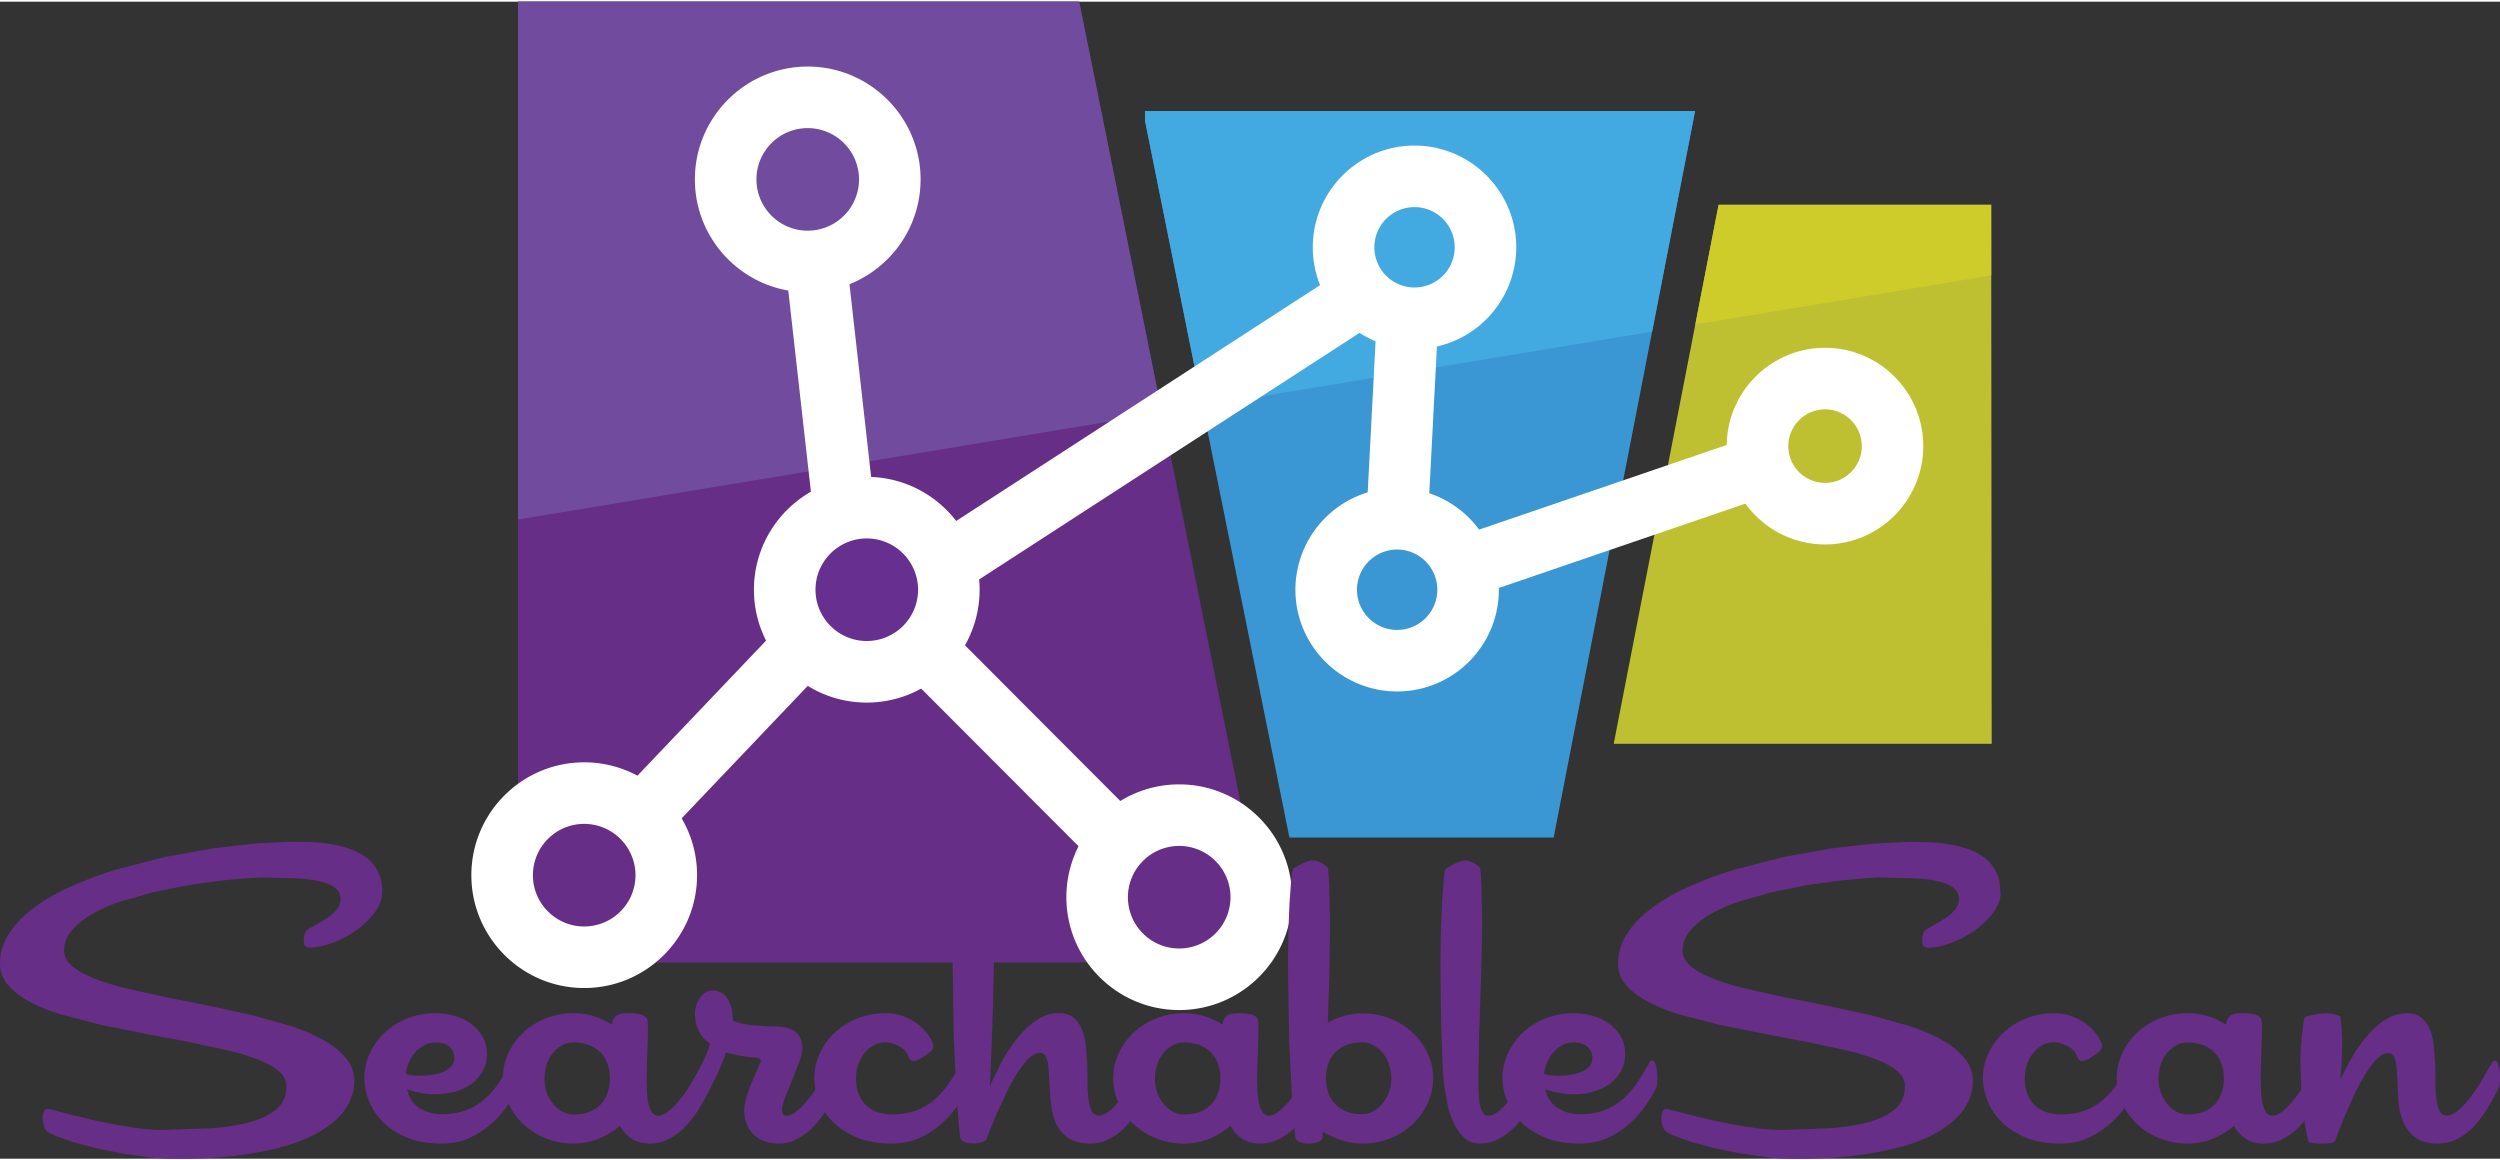
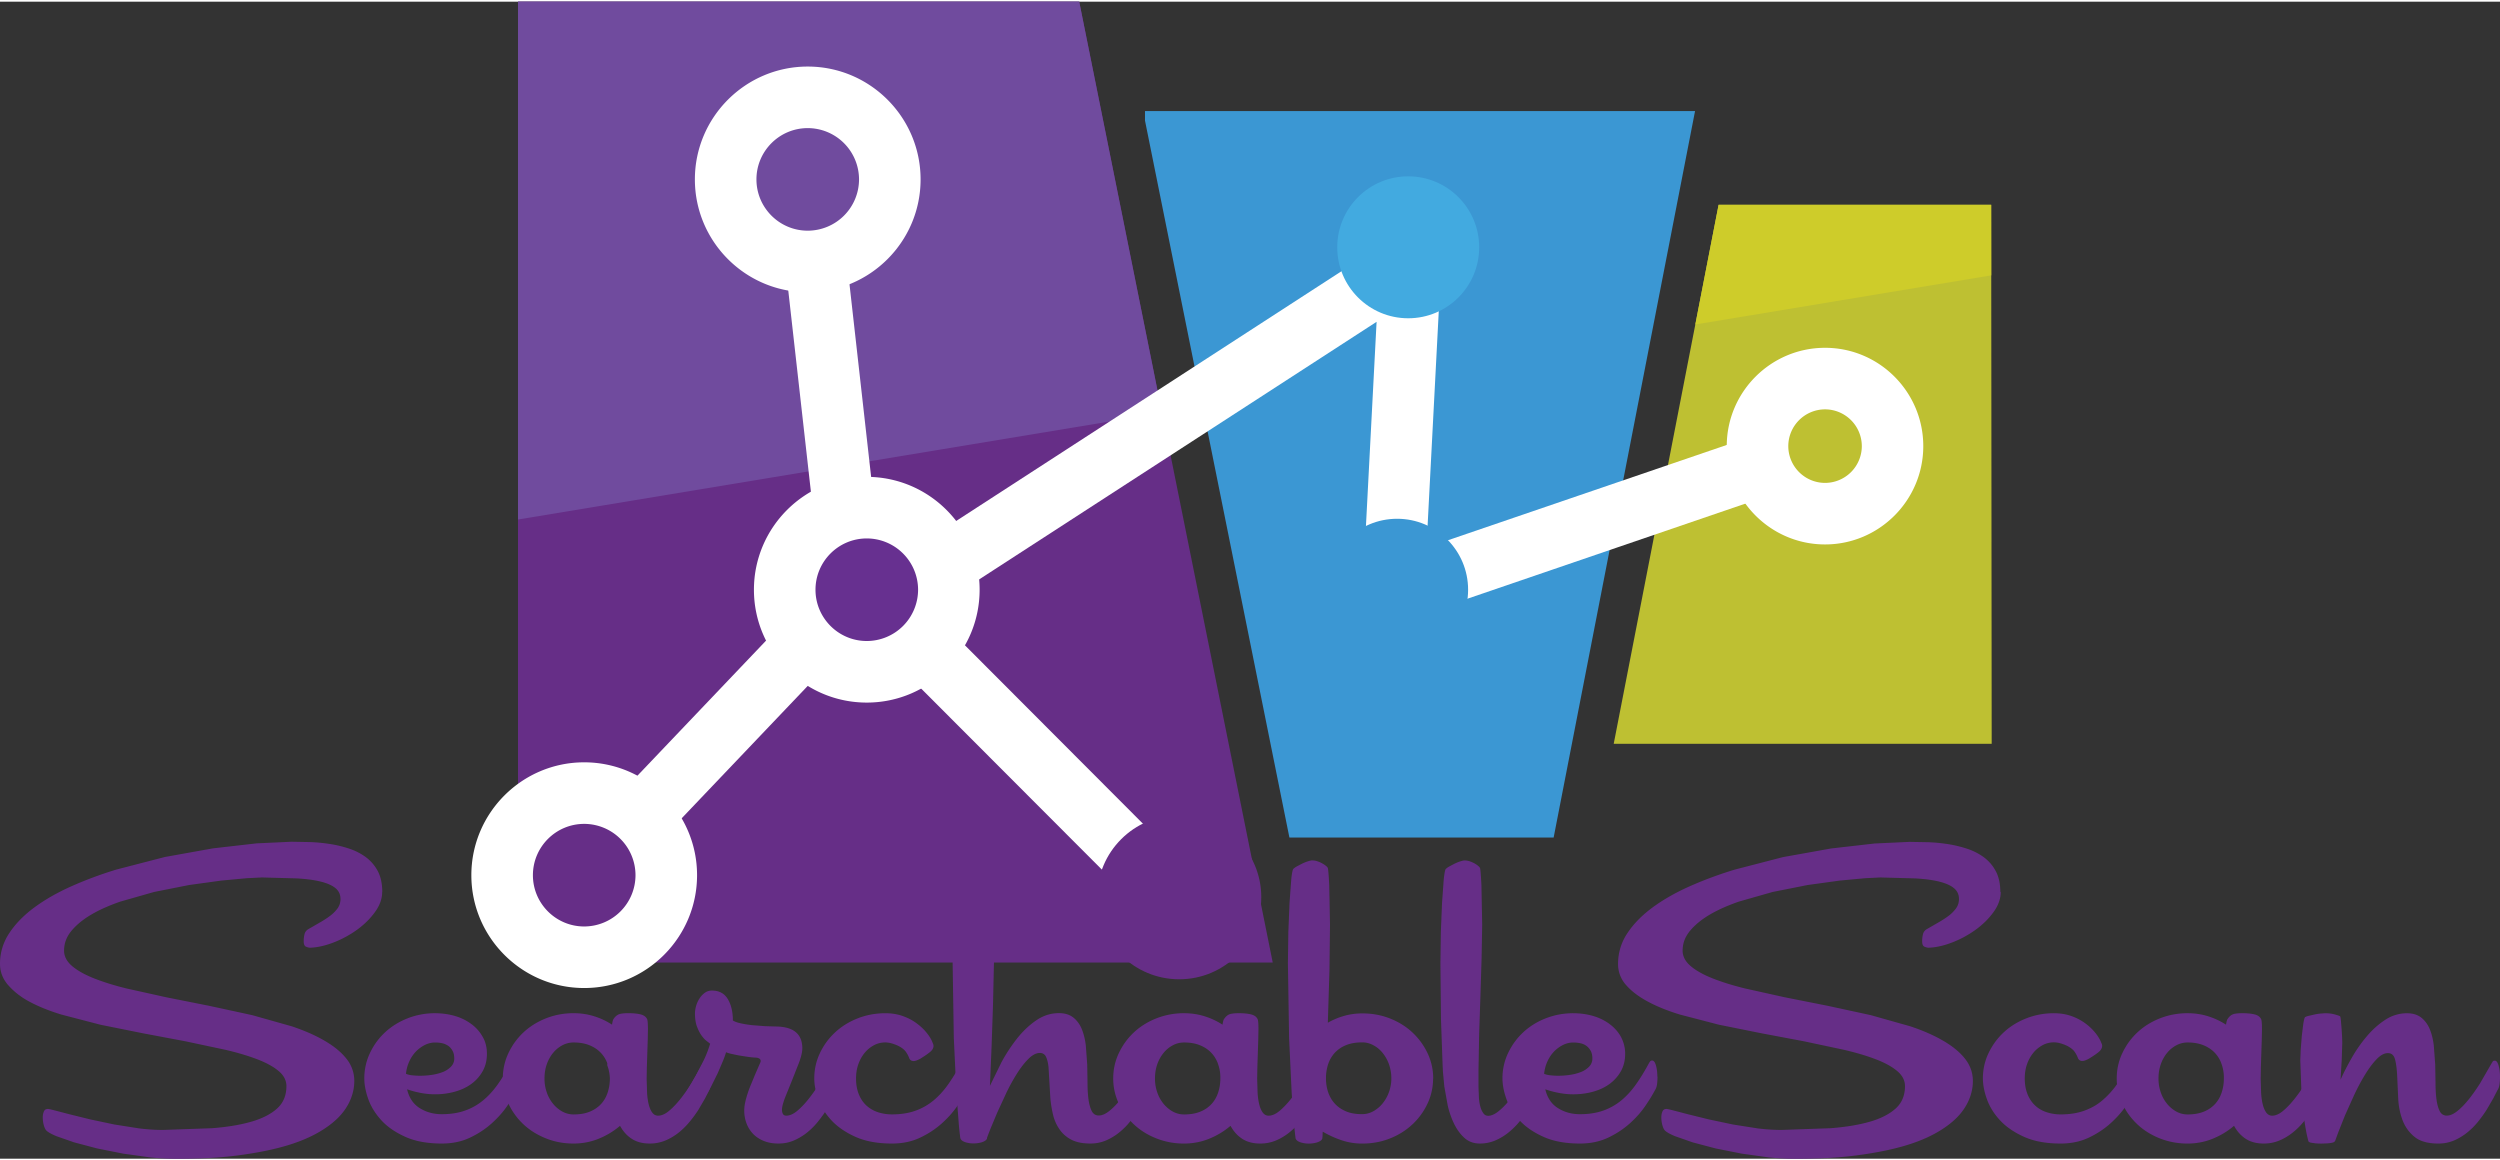
<svg xmlns="http://www.w3.org/2000/svg" xmlns:xlink="http://www.w3.org/1999/xlink" width="265" height="123" viewBox="0 0 264.695 122.502">
  <rect x="0" y="0" width="264.695" height="122.502" fill="#333333" stroke="none" />
  <path fill="#662e87" d="M54.845 101.733V0h59.42l20.49 101.733z" />
  <path fill="#bec032" d="M170.856 78.575h40.02l-.053-57.07h-28.86z" />
  <path fill="#3b97d3" d="M136.52 88.5h27.976l14.973-76.92h-58.24v1.01z" />
  <path fill="#704b9e" d="M54.845 0v54.827L123.03 43.53 114.264 0z" />
  <path fill="#cecc2a" d="M210.823 21.506h-28.86l-2.465 12.67 31.332-5.2z" />
-   <path fill="#42aae0" d="M121.23 11.58v1.01l6.088 30.228 47.606-7.887 4.545-23.352z" />
  <path fill="#fff" d="M93.333 60.104l-5.124-45.62H81.65L88.04 71.3l57.71-37.405-1.73 33.2 43.258-14.8-2.107-6.166L151.03 57.8l1.893-36.32z" />
  <circle fill="#673090" cx="91.772" cy="62.261" r="8.688" />
  <path fill="#fff" d="M79.825 62.262c0-6.587 5.36-11.95 11.947-11.95s11.948 5.36 11.948 11.95S98.36 74.21 91.772 74.21s-11.947-5.36-11.947-11.947zm17.38 0a5.44 5.44 0 0 0-5.432-5.431c-2.996 0-5.43 2.436-5.43 5.43s2.434 5.43 5.43 5.43a5.44 5.44 0 0 0 5.432-5.43z" />
  <circle fill="#3b97d3" cx="147.927" cy="62.261" r="7.513" />
-   <path fill="#fff" d="M137.155 62.262a10.79 10.79 0 0 1 10.771-10.773 10.79 10.79 0 0 1 10.771 10.773c0 5.94-4.832 10.77-10.77 10.77s-10.77-4.83-10.77-10.77zm15.026 0a4.26 4.26 0 0 0-4.254-4.255 4.26 4.26 0 0 0-4.254 4.255 4.26 4.26 0 0 0 4.254 4.256 4.26 4.26 0 0 0 4.254-4.256z" />
  <circle fill="#bec032" cx="193.233" cy="47.055" r="7.151" />
  <path fill="#fff" d="M182.825 47.056c0-5.74 4.67-10.41 10.408-10.41s10.4 4.67 10.4 10.41-4.67 10.41-10.4 10.41-10.408-4.668-10.408-10.41zm14.3 0a3.9 3.9 0 0 0-3.893-3.892 3.9 3.9 0 0 0-3.891 3.892 3.9 3.9 0 0 0 3.891 3.894 3.9 3.9 0 0 0 3.893-3.894z" />
  <circle fill="#42aae0" cx="149.099" cy="26.006" r="7.514" />
-   <path fill="#fff" d="M138.995 26.007c0-5.942 4.832-10.773 10.77-10.773s10.773 4.83 10.773 10.773a10.79 10.79 0 0 1-10.773 10.771c-5.938 0-10.77-4.83-10.77-10.77zm15.026 0a4.26 4.26 0 0 0-4.256-4.257 4.26 4.26 0 0 0-4.252 4.257 4.26 4.26 0 0 0 4.252 4.255 4.26 4.26 0 0 0 4.256-4.255z" />
  <circle fill="#704b9e" cx="85.52" cy="18.817" r="8.688" />
  <path d="M73.573 18.817c0-6.587 5.36-11.948 11.947-11.948s11.95 5.36 11.95 11.948-5.36 11.947-11.95 11.947-11.947-5.36-11.947-11.947zm17.38 0a5.44 5.44 0 0 0-5.432-5.431c-2.996 0-5.43 2.436-5.43 5.43s2.433 5.43 5.43 5.43a5.44 5.44 0 0 0 5.432-5.43zm-7.3 46.16L58.9 90.97l4.2 5.022 24.755-26zM95.307 70.5l25.356 25.4 5.125-4.08-25.35-25.406z" fill="#fff" />
  <circle fill="#662e87" cx="61.853" cy="92.484" r="8.688" />
  <path fill="#fff" d="M49.906 92.485c0-6.588 5.36-11.95 11.947-11.95s11.95 5.36 11.95 11.95-5.36 11.947-11.95 11.947-11.947-5.36-11.947-11.947zm17.38 0a5.44 5.44 0 0 0-5.432-5.432c-2.996 0-5.43 2.436-5.43 5.432s2.433 5.43 5.43 5.43a5.44 5.44 0 0 0 5.432-5.43z" />
  <circle fill="#662e87" cx="124.853" cy="94.817" r="8.689" />
-   <path fill="#fff" d="M112.906 94.817c0-6.586 5.358-11.947 11.946-11.947s11.95 5.36 11.95 11.947-5.36 11.947-11.95 11.947-11.946-5.36-11.946-11.947zm17.378 0a5.44 5.44 0 0 0-5.432-5.43c-2.996 0-5.43 2.436-5.43 5.43s2.434 5.43 5.43 5.43a5.44 5.44 0 0 0 5.432-5.43z" />
  <g fill="#662e87">
    <path d="M40.465 94.25c0 .72-.25 1.424-.75 2.12s-1.125 1.318-1.877 1.867a11.01 11.01 0 0 1-2.47 1.352c-.894.352-1.732.543-2.5.574h-.046c-.107 0-.245-.035-.413-.104s-.252-.256-.252-.563a2.95 2.95 0 0 1 .092-.79.83.83 0 0 1 .413-.516l1.168-.676c.397-.223.76-.455 1.088-.7a3.85 3.85 0 0 0 .813-.803c.213-.3.32-.625.32-1.008 0-.46-.168-.832-.504-1.123s-.844-.523-1.523-.7-1.543-.293-2.6-.355l-3.7-.1-1.604.08-2.704.252-3.4.47-3.7.734-3.575 1.02c-1.146.4-2.158.84-3.036 1.352s-1.585 1.084-2.12 1.72-.802 1.34-.802 2.12c0 .6.287 1.156.86 1.64s1.352.916 2.337 1.305 2.13.746 3.437 1.066l4.182.928 4.548.904 4.548.986 4.182 1.18c1.307.436 2.452.932 3.437 1.5s1.764 1.188 2.337 1.9a3.7 3.7 0 0 1 .86 2.406c0 .643-.13 1.3-.4 1.947s-.688 1.3-1.283 1.902-1.375 1.18-2.337 1.707-2.143 1-3.54 1.387-3.03.7-4.892.94-4.002.344-6.416.344a27.31 27.31 0 0 1-2.727-.148l-2.875-.4-2.76-.55-2.43-.643-1.868-.652c-.512-.215-.86-.404-1.042-.572-.123-.107-.222-.3-.298-.574a3.16 3.16 0 0 1-.115-.848 1.59 1.59 0 0 1 .115-.62c.077-.184.22-.273.436-.273.076 0 .32.053.733.16l1.58.412 2.188.54 2.543.537 2.635.414c.878.105 1.707.16 2.486.16l5.213-.184c1.596-.123 2.98-.352 4.147-.688s2.082-.807 2.738-1.4.985-1.393.985-2.37c0-.6-.283-1.148-.848-1.615s-1.333-.883-2.303-1.248-2.104-.703-3.402-1l-4.136-.88-4.5-.848-4.5-.906-4.136-1.076c-1.3-.396-2.433-.855-3.403-1.375S1.4 104.738.844 104.1c-.56-.648-.844-1.392-.844-2.232 0-1.176.33-2.262.986-3.254s1.547-1.902 2.67-2.727 2.43-1.57 3.92-2.234 3.072-1.252 4.746-1.764l5.136-1.33 5.1-.916 4.608-.527 3.703-.172 1.9.035c.695.02 1.398.088 2.1.193a12.49 12.49 0 0 1 2.075.494 6.31 6.31 0 0 1 1.8.916c.527.4.948.883 1.26 1.48s.47 1.328.47 2.2zm14.527 19.57a6.77 6.77 0 0 1-.046.779c-.03.26-.107.48-.23.664-.23.443-.562.984-.997 1.627s-.982 1.26-1.64 1.855-1.424 1.104-2.303 1.523-1.875.63-3 .63c-1.512 0-2.792-.232-3.838-.7s-1.9-1.043-2.532-1.73-1.108-1.432-1.398-2.234-.436-1.547-.436-2.232c0-.947.2-1.842.596-2.682a7.11 7.11 0 0 1 1.604-2.2c.674-.626 1.467-1.12 2.383-1.48a7.87 7.87 0 0 1 2.9-.54c.763 0 1.478.104 2.142.3s1.245.496 1.742.87a4.25 4.25 0 0 1 1.18 1.354c.3.525.436 1.12.436 1.775 0 .688-.15 1.3-.447 1.832a4.21 4.21 0 0 1-1.203 1.354c-.503.368-1.088.64-1.753.824a7.82 7.82 0 0 1-2.096.275 8 8 0 0 1-1.478-.14 10.32 10.32 0 0 1-1.478-.389c.214.9.66 1.566 1.34 1.992s1.455.643 2.326.643c.932 0 1.753-.127 2.463-.38a6.26 6.26 0 0 0 1.913-1.076c.565-.465 1.08-1.027 1.547-1.684s.913-1.383 1.34-2.178a1.91 1.91 0 0 1 .183-.285c.046-.055.115-.08.207-.08.168 0 .3.176.4.525s.15.743.15 1.17zm-6.897-1.926c0-.32-.057-.588-.172-.8s-.264-.4-.447-.527-.397-.232-.642-.287a3.44 3.44 0 0 0-.756-.08 2.42 2.42 0 0 0-1.1.264c-.35.176-.668.412-.95.7a3.81 3.81 0 0 0-.7 1.053 4.14 4.14 0 0 0-.344 1.295 2.17 2.17 0 0 0 .653.16 7.69 7.69 0 0 0 .86.047 8.4 8.4 0 0 0 1.226-.092c.42-.062.806-.164 1.157-.3s.642-.336.87-.572a1.19 1.19 0 0 0 .345-.86z" />
-     <path d="M75.362 113.82a4.45 4.45 0 0 1-.069.779c-.046.26-.115.48-.206.664l-.447.87-.687 1.18c-.268.42-.577.844-.928 1.27s-.74.813-1.168 1.156-.897.623-1.41.838a4.28 4.28 0 0 1-1.661.32c-.733 0-1.356-.16-1.868-.482s-.936-.785-1.27-1.396c-.657.564-1.406 1.02-2.246 1.363s-1.734.516-2.68.516c-1.024 0-1.994-.18-2.9-.54s-1.71-.852-2.383-1.48-1.207-1.36-1.604-2.2a6.19 6.19 0 0 1-.596-2.68 6.2 6.2 0 0 1 .596-2.682c.397-.84.93-1.574 1.604-2.2s1.467-1.12 2.383-1.48 1.886-.54 2.9-.54c.763 0 1.49.107 2.177.322a7.48 7.48 0 0 1 1.901.893c.046-.32.1-.52.16-.596a1.3 1.3 0 0 1 .493-.469c.19-.1.553-.15 1.088-.15.52 0 .947.043 1.283.127s.565.248.688.492c.06.123.09.48.09 1.076l-.023 1.182-.09 2.818-.023 1.248.046 1.5c.03.473.09.89.183 1.248s.218.64.378.848.363.31.607.31c.35 0 .722-.156 1.11-.47s.79-.727 1.203-1.238.82-1.092 1.226-1.74l1.157-2.006c.122-.244.252-.365.4-.365.167 0 .31.176.424.525a3.79 3.79 0 0 1 .171 1.171zm-11.066-1.434c-.168-.434-.407-.813-.72-1.133s-.704-.576-1.176-.768-1.028-.287-1.667-.287a2.51 2.51 0 0 0-1.199.299c-.373.197-.7.47-.982.813a3.9 3.9 0 0 0-.662 1.203c-.16.46-.24.955-.24 1.5a4.41 4.41 0 0 0 .24 1.465 3.9 3.9 0 0 0 .662 1.203c.28.344.61.62.982.826a2.45 2.45 0 0 0 1.199.309c.67 0 1.245-.1 1.724-.3s.875-.47 1.188-.813.544-.748.696-1.215.23-.96.23-1.477v-.23c-.015-.487-.107-.95-.274-1.386z" />
+     <path d="M75.362 113.82a4.45 4.45 0 0 1-.069.779c-.046.26-.115.48-.206.664l-.447.87-.687 1.18c-.268.42-.577.844-.928 1.27s-.74.813-1.168 1.156-.897.623-1.41.838a4.28 4.28 0 0 1-1.661.32c-.733 0-1.356-.16-1.868-.482s-.936-.785-1.27-1.396c-.657.564-1.406 1.02-2.246 1.363s-1.734.516-2.68.516c-1.024 0-1.994-.18-2.9-.54s-1.71-.852-2.383-1.48-1.207-1.36-1.604-2.2a6.19 6.19 0 0 1-.596-2.68 6.2 6.2 0 0 1 .596-2.682c.397-.84.93-1.574 1.604-2.2s1.467-1.12 2.383-1.48 1.886-.54 2.9-.54c.763 0 1.49.107 2.177.322a7.48 7.48 0 0 1 1.901.893c.046-.32.1-.52.16-.596a1.3 1.3 0 0 1 .493-.469c.19-.1.553-.15 1.088-.15.52 0 .947.043 1.283.127s.565.248.688.492c.06.123.09.48.09 1.076l-.023 1.182-.09 2.818-.023 1.248.046 1.5c.03.473.09.89.183 1.248s.218.64.378.848.363.31.607.31c.35 0 .722-.156 1.11-.47s.79-.727 1.203-1.238.82-1.092 1.226-1.74l1.157-2.006c.122-.244.252-.365.4-.365.167 0 .31.176.424.525a3.79 3.79 0 0 1 .171 1.171zm-11.066-1.434c-.168-.434-.407-.813-.72-1.133s-.704-.576-1.176-.768-1.028-.287-1.667-.287a2.51 2.51 0 0 0-1.199.299c-.373.197-.7.47-.982.813a3.9 3.9 0 0 0-.662 1.203c-.16.46-.24.955-.24 1.5a4.41 4.41 0 0 0 .24 1.465 3.9 3.9 0 0 0 .662 1.203c.28.344.61.62.982.826a2.45 2.45 0 0 0 1.199.309c.67 0 1.245-.1 1.724-.3s.875-.47 1.188-.813.544-.748.696-1.215.23-.96.23-1.477c-.015-.487-.107-.95-.274-1.386z" />
    <path d="M88.927 113.82a4.45 4.45 0 0 1-.068.779c-.046.26-.115.48-.207.664l-.447.87-.688 1.18c-.268.42-.573.844-.917 1.27a7.53 7.53 0 0 1-1.157 1.156c-.428.344-.894.623-1.398.838s-1.046.32-1.627.32c-.596 0-1.123-.096-1.58-.287s-.836-.447-1.134-.768a3.25 3.25 0 0 1-.676-1.111c-.153-.42-.23-.86-.23-1.316 0-.352.057-.746.172-1.182s.26-.877.435-1.328l.54-1.307.48-1.11c.076-.152.114-.26.114-.32 0-.123-.054-.213-.16-.275s-.23-.092-.367-.092c-.275-.014-.573-.045-.894-.092l-.94-.148-.813-.172a2.94 2.94 0 0 1-.493-.16c-.06.23-.172.543-.332.94l-.55 1.283-.687 1.387-.745 1.27c-.244.38-.48.695-.7.94s-.428.367-.596.367c-.107 0-.2-.078-.275-.23a2.36 2.36 0 0 1-.183-.537c-.046-.207-.08-.414-.103-.62l-.035-.47c0-.092.096-.293.287-.607l.676-1.168.825-1.592c.3-.596.534-1.215.733-1.857-.06-.06-.18-.156-.355-.285s-.355-.32-.54-.572-.348-.57-.493-.95-.217-.855-.217-1.422c0-.23.038-.48.114-.756a2.93 2.93 0 0 1 .344-.779c.152-.244.34-.45.562-.617s.477-.254.768-.254c.764 0 1.325.3 1.684.895s.54 1.352.54 2.268c.183.123.466.227.848.31a11.35 11.35 0 0 0 1.237.195l1.317.102 1.088.035c1.9 0 2.864.77 2.864 2.314 0 .367-.11.855-.332 1.467l-.745 1.89-.745 1.844c-.222.58-.333 1.016-.333 1.307 0 .168.034.313.103.436s.187.182.355.182c.35 0 .722-.156 1.11-.47s.79-.727 1.203-1.238.82-1.092 1.226-1.74l1.157-2.006c.122-.244.252-.365.39-.365.168 0 .3.176.424.525a3.63 3.63 0 0 1 .175 1.167z" />
    <path d="M102.652 113.82a6.77 6.77 0 0 1-.046.779c-.03.26-.107.48-.23.664-.23.443-.562.984-.997 1.627s-.98 1.26-1.638 1.855-1.424 1.104-2.303 1.523-1.875.63-3 .63c-1.512 0-2.793-.232-3.842-.7s-1.896-1.043-2.54-1.73-1.113-1.432-1.405-2.234-.438-1.547-.438-2.232c0-.947.2-1.842.6-2.682a7.14 7.14 0 0 1 1.613-2.199c.675-.627 1.473-1.12 2.39-1.48s1.9-.54 2.913-.54c.657 0 1.252.092 1.788.275s1.008.42 1.42.71.764.604 1.054.94.512.664.665.984l.126.31c.038.084.057.164.057.24 0 .213-.103.412-.31.596s-.554.428-1.043.732c-.32.184-.573.275-.756.275-.23 0-.386-.107-.47-.32a2.71 2.71 0 0 0-.264-.527c-.107-.184-.252-.344-.435-.48a2.76 2.76 0 0 0-.596-.344c-.214-.092-.428-.164-.64-.22s-.413-.08-.596-.08c-.428 0-.83.1-1.203.3s-.703.47-.985.813-.504.744-.665 1.203-.24.955-.24 1.5c0 .64.1 1.2.298 1.684s.47.88.813 1.19.75.547 1.214.7a4.73 4.73 0 0 0 1.478.229c.932 0 1.753-.127 2.463-.38a6.26 6.26 0 0 0 1.913-1.076c.565-.465 1.08-1.027 1.547-1.684s.913-1.383 1.34-2.178c.076-.137.137-.232.183-.285s.115-.08.207-.08c.168 0 .3.176.4.525s.15.743.15 1.17z" />
    <path d="M121.945 114.655a2.1 2.1 0 0 1-.206.607l-.47.87c-.19.365-.424.76-.7 1.18s-.584.844-.928 1.27a7.53 7.53 0 0 1-1.157 1.156 5.99 5.99 0 0 1-1.397.838 4.2 4.2 0 0 1-1.65.32c-.825 0-1.497-.14-2.016-.412s-.936-.64-1.25-1.1-.54-.96-.676-1.535a12.12 12.12 0 0 1-.286-1.752l-.103-1.754-.092-1.535c-.046-.45-.134-.813-.264-1.088a.67.67 0 0 0-.653-.412c-.382 0-.78.203-1.19.607s-.817.92-1.214 1.547a20.18 20.18 0 0 0-1.134 2.051l-.974 2.107-.722 1.73-.355.916v.092c-.046.123-.146.22-.298.297a1.75 1.75 0 0 1-.481.162c-.2.045-.42.068-.665.068-.23 0-.435-.023-.62-.068-.168-.03-.325-.084-.47-.162s-.24-.174-.286-.297c-.016-.016-.065-.428-.15-1.238l-.275-3.574-.275-5.82-.126-7.95.046-3.3.125-3.07.17-2.37c.06-.648.13-1.05.205-1.203.06-.076.18-.168.354-.275l.57-.31c.205-.1.4-.184.616-.252s.36-.104.467-.104c.182 0 .365.03.547.092s.35.133.5.217a2.25 2.25 0 0 1 .387.264c.106.092.175.168.205.23.045.168.095.775.148 1.82l.08 4.182-.043 3.977-.1 4.467-.153 4.525-.175 4.125 1.203-2.463a17.47 17.47 0 0 1 1.638-2.51c.61-.78 1.29-1.428 2.04-1.947s1.558-.78 2.43-.78c.626 0 1.134.158 1.524.47s.688.72.894 1.225.347 1.082.424 1.73l.148 1.994.034 1.992c0 .65.035 1.227.104 1.73s.184.914.344 1.227.408.47.745.47.702-.156 1.1-.47.802-.727 1.214-1.238.82-1.092 1.227-1.74l1.156-2.006c.123-.244.253-.365.4-.365.168 0 .302.176.4.525a5.76 5.76 0 0 1 .194 1.17v.092a3.82 3.82 0 0 1-.068.744z" />
    <use xlink:href="#B" />
    <path d="M151.733 114.002c0 .947-.2 1.84-.596 2.68a7.16 7.16 0 0 1-1.604 2.199 7.47 7.47 0 0 1-2.371 1.479c-.9.36-1.883.54-2.922.54a6.83 6.83 0 0 1-2.211-.355 10.96 10.96 0 0 1-1.982-.904l-.022.504-.023.23c-.046.123-.145.22-.298.297s-.313.13-.48.162a3.02 3.02 0 0 1-.665.068 2.58 2.58 0 0 1-.618-.068 1.55 1.55 0 0 1-.47-.162c-.145-.078-.24-.174-.287-.297-.015-.016-.064-.428-.148-1.238l-.275-3.574-.274-5.82-.126-7.95.046-3.3.126-3.07.172-2.37c.06-.648.13-1.05.206-1.203.06-.076.18-.168.355-.275l.572-.3c.206-.1.412-.184.62-.252s.362-.104.47-.104a1.74 1.74 0 0 1 .55.092 3 3 0 0 1 .504.217 2.89 2.89 0 0 1 .4.264c.118.092.175.168.206.23.046.168.096.775.15 1.82l.08 4.182-.058 4.87-.172 5.512c.534-.307 1.107-.547 1.72-.723s1.26-.264 1.947-.264c1.04 0 2.013.18 2.922.54s1.7.852 2.37 1.48 1.207 1.36 1.604 2.2a6.21 6.21 0 0 1 .594 2.679zm-4.422 0a4.45 4.45 0 0 0-.25-1.5 4.12 4.12 0 0 0-.674-1.203 3.21 3.21 0 0 0-.982-.813c-.373-.2-.765-.3-1.176-.3-.67 0-1.244.1-1.725.3a3.25 3.25 0 0 0-1.188.813 3.32 3.32 0 0 0-.696 1.203 4.71 4.71 0 0 0-.229 1.49c0 .518.076 1.008.23 1.465s.385.86.696 1.203.708.62 1.188.826 1.055.3 1.725.3a2.41 2.41 0 0 0 1.176-.309 3.39 3.39 0 0 0 .982-.826 4.12 4.12 0 0 0 .674-1.203 4.24 4.24 0 0 0 .25-1.465zm15.82.733c-.038.215-.096.4-.172.527l-.47.87-.688 1.18a12.96 12.96 0 0 1-.928 1.271 7.89 7.89 0 0 1-1.17 1.156 5.99 5.99 0 0 1-1.397.838 4.14 4.14 0 0 1-1.627.32c-.642 0-1.184-.2-1.627-.596s-.8-.898-1.1-1.502a9.25 9.25 0 0 1-.676-1.959l-.355-1.982-.148-1.58-.035-.744-.172-4.836-.057-5.9.045-3.3.126-3.07.17-2.37c.06-.648.13-1.05.205-1.203.06-.076.18-.168.354-.275l.57-.3c.205-.1.4-.184.615-.252s.36-.104.468-.104a1.69 1.69 0 0 1 .547.092 2.99 2.99 0 0 1 .502.217 2.34 2.34 0 0 1 .388.264c.105.092.174.168.205.23.045.168.095.775.147 1.82l.08 4.182-.062 3.53-.122 3.965-.137 4.078-.07 3.87v1.697l.046 1.213c.03.383.088.7.172.986s.2.492.32.652.294.24.492.24c.32 0 .68-.156 1.077-.47s.802-.727 1.214-1.238a19.07 19.07 0 0 0 1.237-1.74l1.17-2.006c.122-.244.244-.365.367-.365.167 0 .3.176.4.525a4.26 4.26 0 0 1 .15 1.17v.273c.002.217-.017.43-.055.645z" />
    <path d="M175.493 113.82a6.77 6.77 0 0 1-.045.779c-.03.26-.107.48-.23.664-.23.443-.562.984-.997 1.627s-.98 1.26-1.638 1.855-1.425 1.104-2.303 1.523-1.876.63-3 .63c-1.513 0-2.792-.232-3.838-.7s-1.9-1.043-2.532-1.73-1.108-1.432-1.397-2.234-.436-1.547-.436-2.232c0-.947.198-1.842.596-2.682s.932-1.574 1.604-2.2 1.467-1.12 2.383-1.48a7.91 7.91 0 0 1 2.91-.539c.764 0 1.48.104 2.143.3s1.245.496 1.74.87.9.826 1.18 1.354a3.74 3.74 0 0 1 .435 1.775c0 .688-.148 1.3-.446 1.832a4.22 4.22 0 0 1-1.203 1.354c-.503.368-1.088.64-1.753.824s-1.363.275-2.097.275c-.5 0-.98-.047-1.478-.14a10.37 10.37 0 0 1-1.479-.389c.214.9.66 1.566 1.34 1.992s1.455.643 2.326.643c.932 0 1.753-.127 2.463-.38a6.26 6.26 0 0 0 1.913-1.076c.565-.465 1.08-1.027 1.547-1.684s.912-1.383 1.34-2.178c.076-.137.137-.232.183-.285s.115-.08.206-.08c.168 0 .302.176.4.525s.147.743.147 1.17zm-6.896-1.926c0-.32-.058-.588-.172-.8a1.6 1.6 0 0 0-.446-.527 1.64 1.64 0 0 0-.642-.287 3.57 3.57 0 0 0-.757-.08c-.382 0-.748.088-1.1.264s-.668.412-.95.7a3.76 3.76 0 0 0-.698 1.053 4.16 4.16 0 0 0-.344 1.295c.168.076.386.13.652.16a7.48 7.48 0 0 0 .859.047c.397 0 .806-.03 1.227-.092s.805-.164 1.156-.3.642-.336.87-.572a1.19 1.19 0 0 0 .345-.86zm43.237-17.644c0 .72-.25 1.424-.748 2.12s-1.125 1.318-1.877 1.867a10.94 10.94 0 0 1-2.471 1.352c-.896.352-1.732.543-2.512.574h-.045c-.107 0-.245-.035-.413-.104s-.252-.256-.252-.563a2.95 2.95 0 0 1 .092-.79c.062-.222.198-.395.412-.516l1.17-.676c.397-.223.76-.455 1.088-.7a3.85 3.85 0 0 0 .813-.803c.213-.29.32-.625.32-1.008 0-.46-.168-.832-.504-1.123s-.845-.523-1.524-.7-1.543-.293-2.6-.355l-3.7-.1-1.604.08-2.703.252-3.392.47-3.7.734-3.574 1.02c-1.146.4-2.157.84-3.036 1.352s-1.585 1.084-2.12 1.72-.802 1.34-.802 2.12c0 .6.286 1.156.858 1.64s1.353.916 2.338 1.305 2.13.746 3.437 1.066l4.182.928 4.55.904 4.548.986 4.182 1.18c1.307.436 2.452.932 3.438 1.5s1.765 1.188 2.337 1.9.86 1.506.86 2.406c0 .643-.13 1.3-.4 1.947s-.688 1.3-1.283 1.902-1.375 1.18-2.337 1.707-2.143 1-3.54 1.387-3.028.7-4.893.94-4.002.344-6.415.344c-.856 0-1.765-.05-2.727-.148l-2.876-.4-2.76-.55-2.43-.643-1.867-.652c-.512-.215-.86-.404-1.042-.572-.123-.107-.222-.3-.298-.574a3.16 3.16 0 0 1-.115-.848 1.59 1.59 0 0 1 .115-.62c.077-.184.22-.273.435-.273.076 0 .32.053.733.16l1.58.412 2.188.54 2.543.537 2.636.414a21.01 21.01 0 0 0 2.485.16l5.213-.184c1.597-.123 2.98-.352 4.147-.688s2.08-.807 2.738-1.4.985-1.393.985-2.37c0-.6-.283-1.148-.848-1.615s-1.333-.883-2.303-1.248-2.104-.703-3.403-1l-4.136-.88-4.5-.848-4.5-.906-4.136-1.076c-1.3-.396-2.434-.855-3.403-1.375s-1.737-1.104-2.303-1.752a3.3 3.3 0 0 1-.848-2.234 5.79 5.79 0 0 1 .985-3.254c.655-.992 1.548-1.902 2.67-2.727s2.43-1.57 3.92-2.234 3.072-1.252 4.746-1.764l5.135-1.33 5.1-.916 4.608-.527 3.703-.172 1.9.035c.695.02 1.398.088 2.1.193a12.49 12.49 0 0 1 2.075.494 6.31 6.31 0 0 1 1.8.916c.527.4.947.883 1.26 1.48s.472 1.33.472 2.2zm14.55 19.57a6.77 6.77 0 0 1-.046.779c-.03.26-.107.48-.23.664a16.83 16.83 0 0 1-.996 1.627c-.436.64-.982 1.26-1.64 1.855s-1.425 1.104-2.303 1.523-1.875.63-3 .63c-1.513 0-2.793-.232-3.842-.7s-1.896-1.043-2.54-1.73-1.113-1.432-1.405-2.234-.438-1.547-.438-2.232c0-.947.2-1.842.6-2.682s.937-1.574 1.612-2.2 1.473-1.12 2.392-1.48a7.93 7.93 0 0 1 2.913-.539c.656 0 1.252.092 1.787.275a5.64 5.64 0 0 1 1.421.711 5.77 5.77 0 0 1 1.054.94 4.46 4.46 0 0 1 .664.984l.126.3c.038.084.058.164.058.24 0 .213-.104.412-.3.596s-.554.428-1.042.732c-.32.184-.573.275-.757.275-.23 0-.386-.107-.47-.32a2.77 2.77 0 0 0-.263-.527 1.6 1.6 0 0 0-.436-.48 2.76 2.76 0 0 0-.596-.344c-.214-.092-.428-.164-.642-.22a2.35 2.35 0 0 0-.596-.08 2.51 2.51 0 0 0-1.203.3c-.373.2-.703.47-.985.813s-.504.744-.664 1.203-.24.955-.24 1.5c0 .64.1 1.2.298 1.684s.47.88.813 1.2.748.547 1.215.7a4.71 4.71 0 0 0 1.478.23c.932 0 1.753-.127 2.463-.38s1.35-.6 1.914-1.076 1.08-1.027 1.546-1.684a20.66 20.66 0 0 0 1.34-2.178 1.82 1.82 0 0 1 .184-.285c.046-.055.114-.08.206-.08.168 0 .302.176.4.525s.15.743.15 1.17z" />
    <use xlink:href="#B" x="106.25" />
    <path d="M264.695 113.82c0 .26-.015.52-.046.78s-.106.48-.23.664l-.447.87-.688 1.18a14.02 14.02 0 0 1-.916 1.271 7.53 7.53 0 0 1-1.157 1.156 5.99 5.99 0 0 1-1.397.838 4.2 4.2 0 0 1-1.65.32c-1.1 0-1.94-.236-2.52-.71s-1.004-1.064-1.27-1.775-.42-1.48-.458-2.303l-.104-2.303c-.03-.71-.103-1.303-.218-1.775s-.37-.71-.768-.71c-.382 0-.778.215-1.19.64s-.817.967-1.214 1.615-.78 1.36-1.146 2.133l-.985 2.188-.71 1.787-.344.94-.046.045c-.03.063-.122.107-.274.14s-.313.053-.48.068l-.642.023c-.23 0-.436-.008-.618-.023l-.47-.068c-.146-.03-.24-.076-.287-.14-.015-.014-.068-.225-.16-.63a23.06 23.06 0 0 1-.298-1.73l-.286-2.703-.126-3.53.046-1.135.114-1.443.16-1.295c.062-.38.123-.61.184-.688.076-.045.202-.1.378-.137l.584-.137c.214-.047.424-.08.63-.104l.47-.035h.09a3.64 3.64 0 0 1 1.009.127c.3.084.474.148.55.195.03.045.058.182.08.412l.07.79.057.883.023.688-.058 1.867-.126 2.074c.336-.748.74-1.535 1.214-2.36a14.9 14.9 0 0 1 1.604-2.281c.595-.695 1.245-1.268 1.947-1.72a4.14 4.14 0 0 1 2.269-.676c.626 0 1.135.158 1.523.47s.688.72.895 1.225.347 1.082.424 1.73l.148 1.994.034 1.992c0 .65.035 1.227.104 1.73s.184.914.344 1.227.408.47.744.47.703-.156 1.1-.47.802-.727 1.214-1.238.82-1.092 1.227-1.74l1.156-2.006.172-.285c.038-.055.11-.08.218-.08.168 0 .302.176.4.525s.148.743.148 1.17z" />
  </g>
  <defs>
    <path id="B" d="M140 113.82a4.45 4.45 0 0 1-.068.779c-.046.26-.114.48-.206.664l-.447.87-.688 1.18a12.96 12.96 0 0 1-.928 1.271c-.352.427-.74.813-1.17 1.156s-.897.623-1.41.838a4.28 4.28 0 0 1-1.661.32c-.732 0-1.355-.16-1.867-.482s-.936-.785-1.27-1.396c-.657.564-1.405 1.02-2.246 1.363s-1.733.516-2.68.516a7.91 7.91 0 0 1-2.91-.539c-.916-.36-1.71-.852-2.383-1.48s-1.207-1.36-1.604-2.2a6.19 6.19 0 0 1-.596-2.68c0-.948.198-1.842.596-2.682s.932-1.574 1.604-2.2 1.467-1.12 2.383-1.48a7.91 7.91 0 0 1 2.91-.539c.764 0 1.49.107 2.177.322s1.32.512 1.902.893c.046-.32.1-.52.16-.596.138-.213.302-.37.492-.47s.554-.15 1.09-.15c.52 0 .947.043 1.283.127s.564.248.688.492c.06.123.092.48.092 1.076l-.023 1.182-.046 1.396-.046 1.422-.022 1.248.046 1.5c.03.473.092.89.184 1.248s.217.64.378.848.362.31.606.31c.352 0 .723-.156 1.11-.47s.79-.727 1.203-1.238.82-1.092 1.227-1.74l1.156-2.006c.122-.244.253-.365.4-.365.168 0 .3.176.424.525a3.82 3.82 0 0 1 .17 1.171zm-11.066-1.434c-.167-.434-.407-.813-.72-1.133s-.704-.576-1.177-.768-1.027-.287-1.667-.287c-.427 0-.826.1-1.2.3a3.18 3.18 0 0 0-.981.813 3.9 3.9 0 0 0-.662 1.203c-.16.46-.24.955-.24 1.5a4.41 4.41 0 0 0 .24 1.465 3.9 3.9 0 0 0 .662 1.203 3.37 3.37 0 0 0 .981.826 2.45 2.45 0 0 0 1.199.309c.67 0 1.244-.1 1.725-.3a3.25 3.25 0 0 0 1.188-.813c.312-.344.544-.748.696-1.215s.23-.96.23-1.477v-.23a4.24 4.24 0 0 0-.275-1.386z" />
  </defs>
</svg>